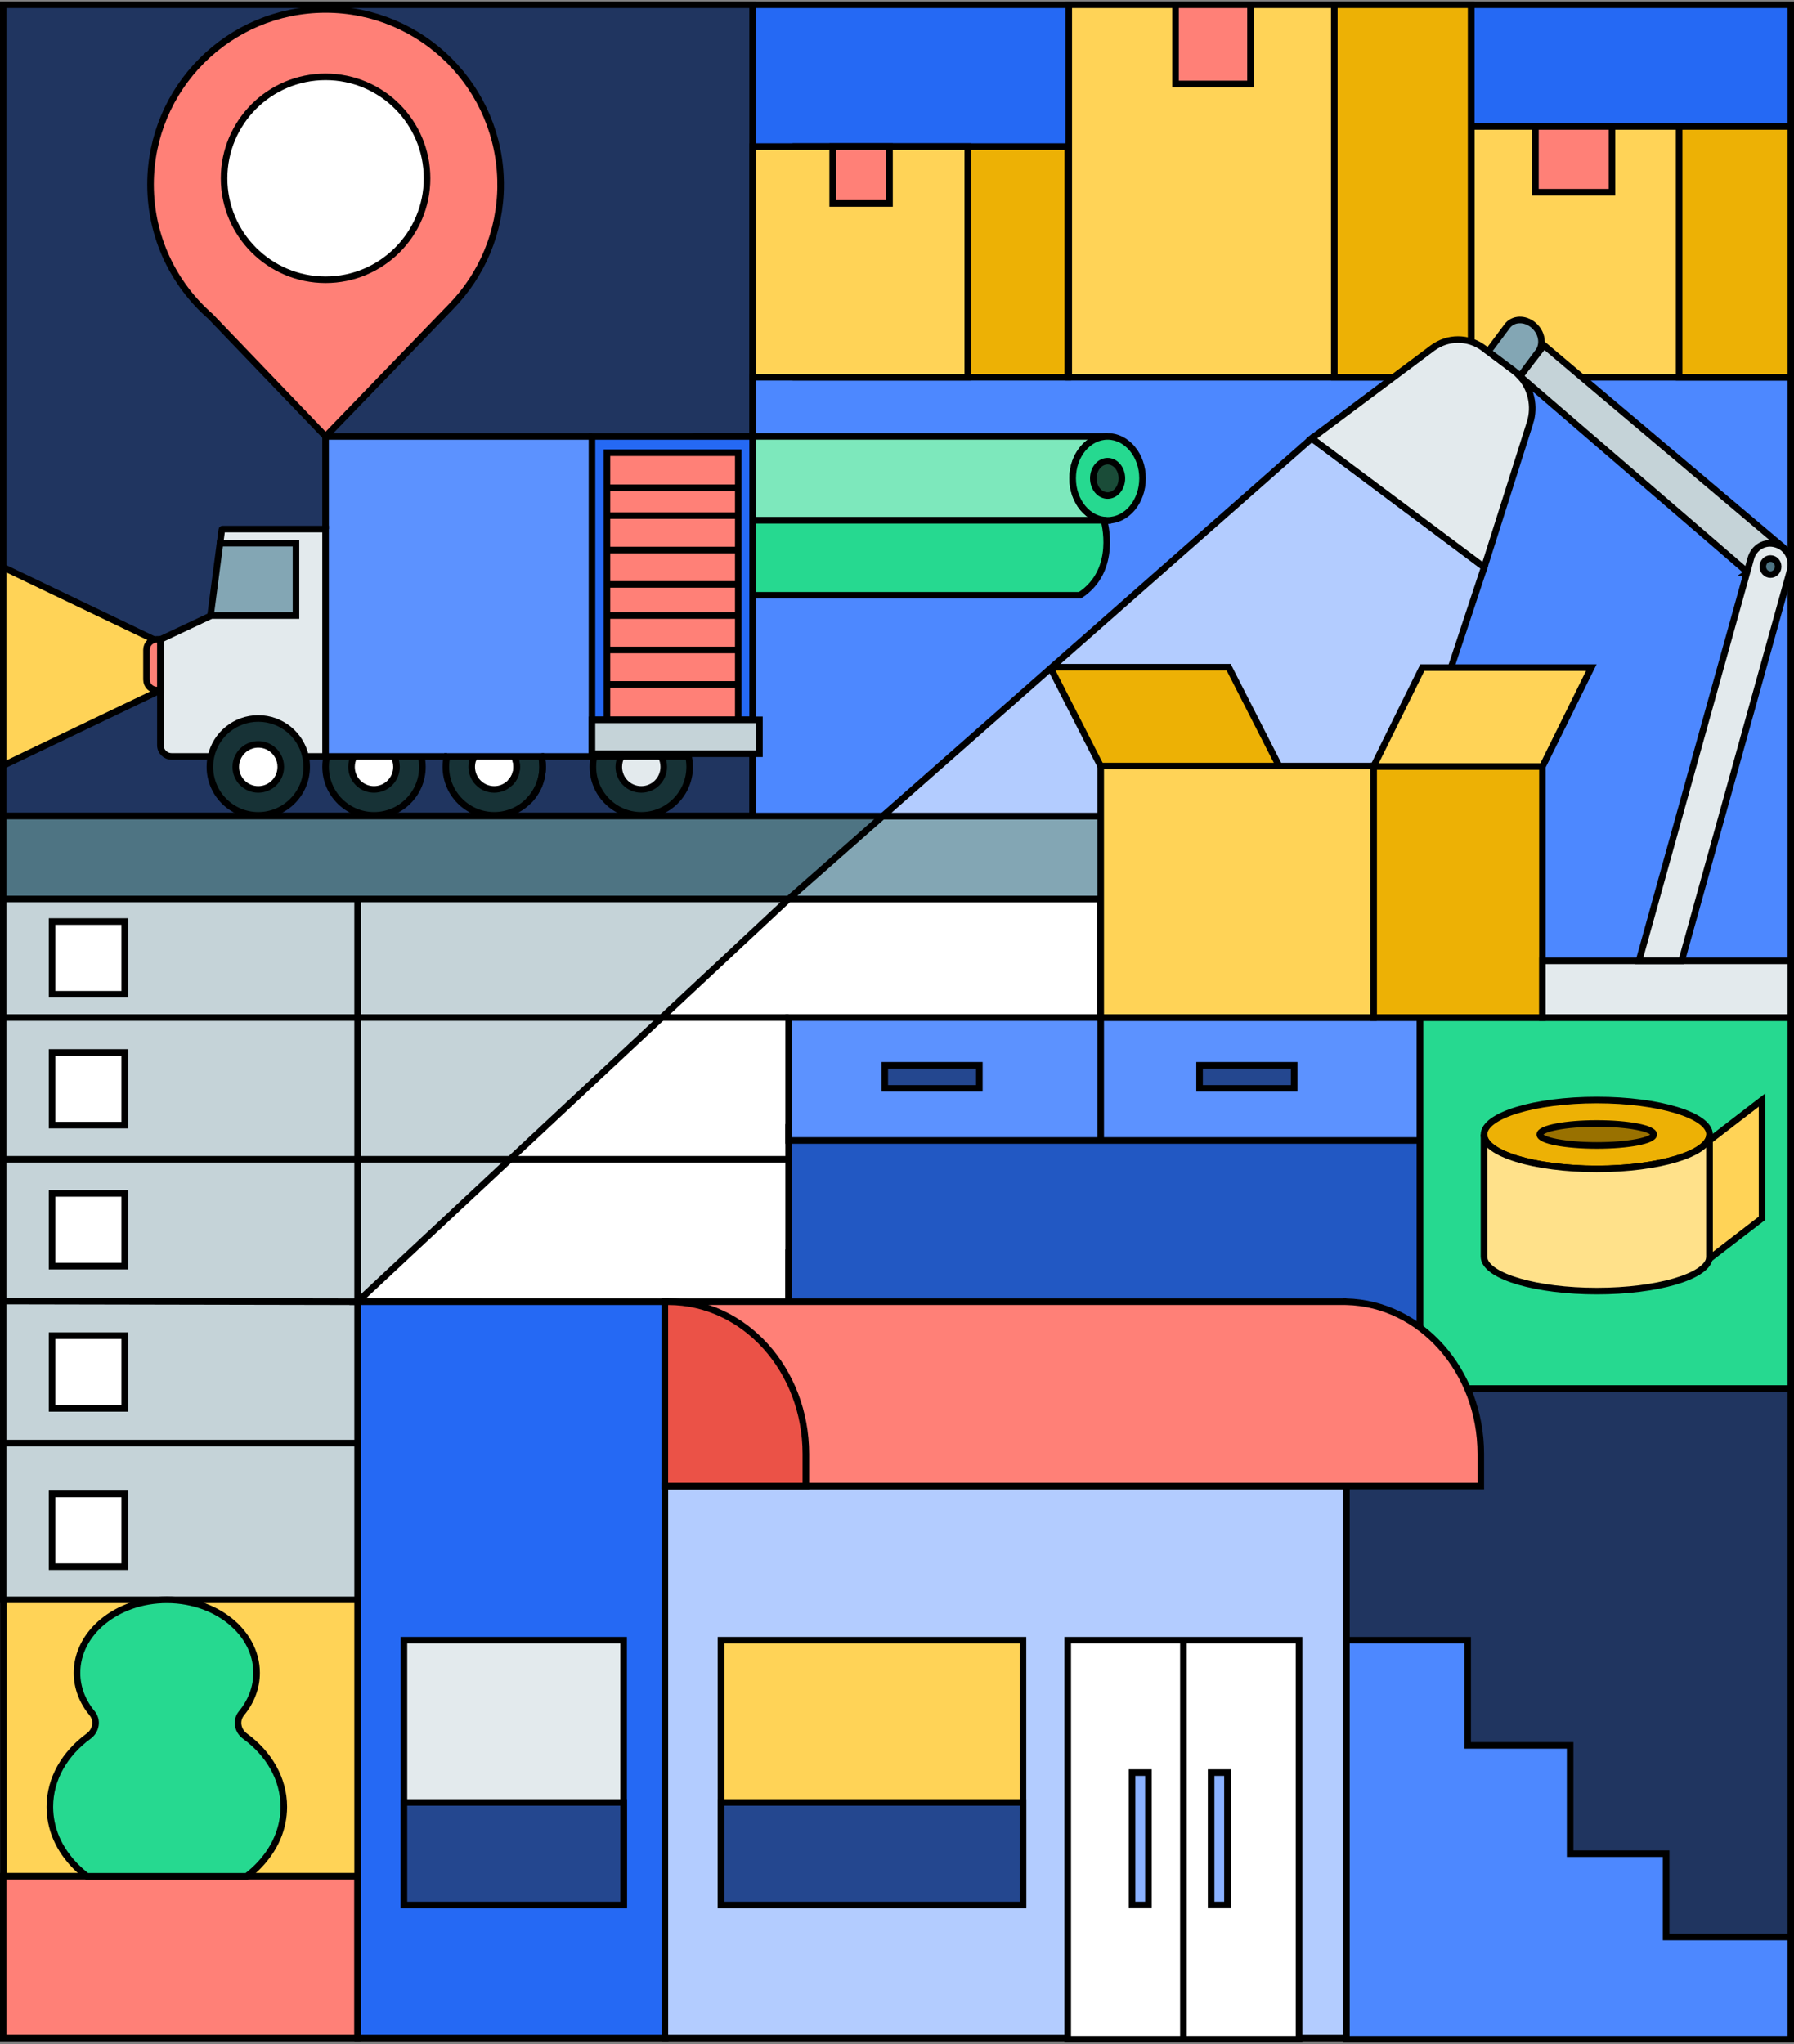
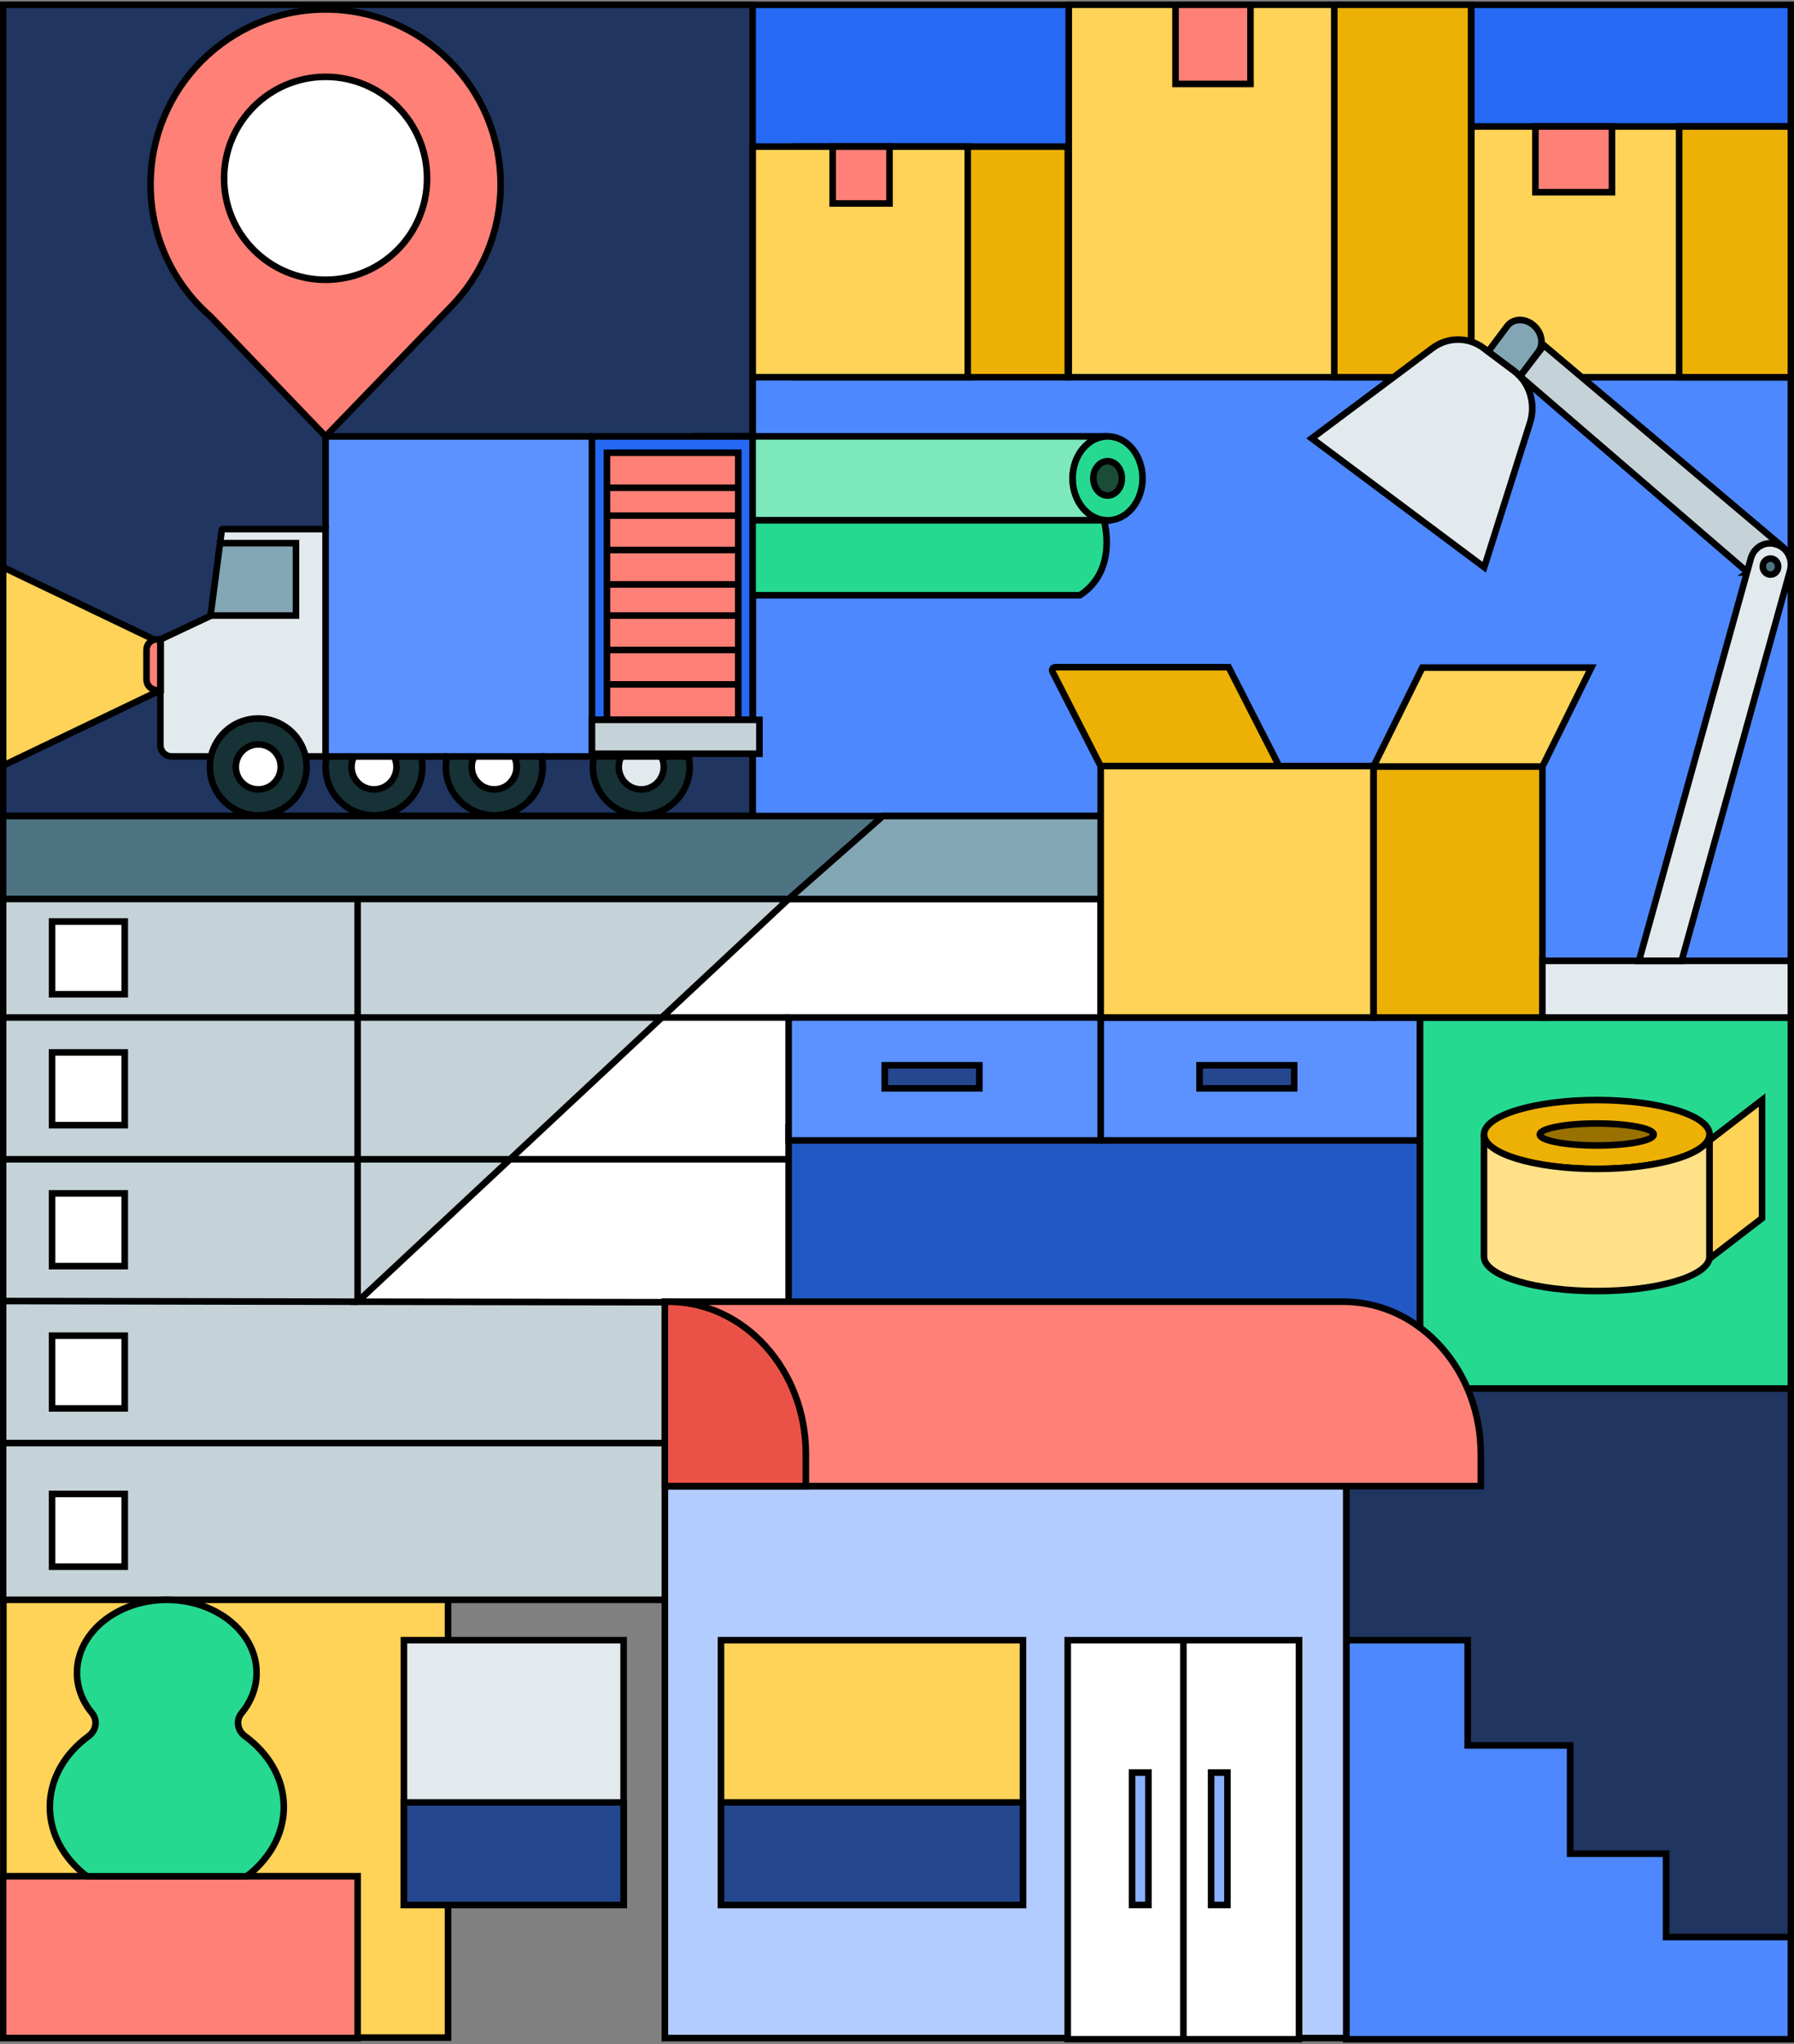
<svg xmlns="http://www.w3.org/2000/svg" width="546" height="622" viewBox="0 0 546 622" fill="none">
  <rect x="0" y="0" width="546" height="622" fill="#808080" stroke="none" />
  <g clip-path="url(#clip0_7326_3925)">
    <path d="M545.057 1.443H0.943V114.502H545.057V1.443Z" fill="#2569F4" stroke="black" stroke-width="2" stroke-miterlimit="10" />
    <path d="M229.058 1.443H0.943V248.33H229.058V1.443Z" fill="#203560" stroke="black" stroke-width="2" stroke-miterlimit="10" />
    <path d="M545.057 114.766H229.096V422.36H545.057V114.766Z" fill="#4D88FF" stroke="black" stroke-width="2" stroke-miterlimit="10" />
    <path d="M545.057 422.36H409.729V620.557H545.057V422.36Z" fill="#203560" stroke="black" stroke-width="2" stroke-miterlimit="10" />
    <path d="M136.356 476.22H1.028V620.057H136.356V476.22Z" fill="#FFD357" stroke="black" stroke-width="2" stroke-miterlimit="10" />
    <path d="M335.397 273.572H0.943V439.141H335.397V273.572Z" fill="#C5D3D8" />
    <path d="M335.397 248.33H0.943V273.572H335.397V248.33Z" fill="#4E7483" />
    <path d="M335.397 439.141L334.992 486.832H0.943V439.141H335.397Z" fill="#C5D3D8" />
    <path d="M335.397 273.572H0.943" stroke="black" stroke-width="2" stroke-miterlimit="10" />
    <path d="M0.943 439.141H335.397V273.572V248.33H0.943V273.572V439.141ZM0.943 439.141V486.832H334.992L335.397 439.141" stroke="black" stroke-width="2" stroke-miterlimit="10" />
    <path d="M334.992 396.487L108.838 396.119L240.017 273.572H334.992V396.487Z" fill="white" stroke="black" stroke-width="2" stroke-miterlimit="10" />
    <path d="M432.192 343.071H240.017V418.22H432.192V343.071Z" fill="#2258C3" stroke="black" stroke-width="2" stroke-miterlimit="10" />
    <path d="M108.838 396.119V273.572" stroke="black" stroke-width="2" stroke-miterlimit="10" />
    <path d="M0.943 309.642H240.017" stroke="black" stroke-width="2" stroke-miterlimit="10" />
    <path d="M0.943 352.777H240.017" stroke="black" stroke-width="2" stroke-miterlimit="10" />
    <path d="M0.943 395.912L108.838 396.119" stroke="black" stroke-width="2" stroke-miterlimit="10" />
    <path d="M37.967 280.429H15.843V302.558H37.967V280.429Z" fill="white" stroke="black" stroke-width="2" stroke-miterlimit="10" />
    <path d="M37.967 320.263H15.843V342.391H37.967V320.263Z" fill="white" stroke="black" stroke-width="2" stroke-miterlimit="10" />
    <path d="M37.967 363.162H15.843V385.291H37.967V363.162Z" fill="white" stroke="black" stroke-width="2" stroke-miterlimit="10" />
    <path d="M37.967 406.457H15.843V428.586H37.967V406.457Z" fill="white" stroke="black" stroke-width="2" stroke-miterlimit="10" />
    <path d="M37.967 454.62H15.843V476.748H37.967V454.62Z" fill="white" stroke="black" stroke-width="2" stroke-miterlimit="10" />
    <path d="M417.952 273.572H240.017L268.676 248.33H417.952V273.572Z" fill="#83A6B4" stroke="black" stroke-width="2" stroke-miterlimit="10" />
    <path d="M432.192 309.642H240.017V347.061H432.192V309.642Z" fill="#5C92FF" stroke="black" stroke-width="2" stroke-miterlimit="10" />
    <path d="M409.729 396.119H408.842" stroke="black" stroke-width="2" stroke-miterlimit="10" />
    <path d="M545.057 309.651H432.192V422.54H545.057V309.651Z" fill="#26D990" stroke="black" stroke-width="2" stroke-miterlimit="10" />
-     <path d="M240.017 380.225V396.487" stroke="black" stroke-width="2" stroke-miterlimit="10" />
    <path d="M298.062 324.177H269.27V331.204H298.062V324.177Z" fill="#24478F" stroke="black" stroke-width="2" stroke-miterlimit="10" />
    <path d="M393.876 324.177H365.085V331.204H393.876V324.177Z" fill="#24478F" stroke="black" stroke-width="2" stroke-miterlimit="10" />
    <path d="M334.992 309.651V347.061" stroke="black" stroke-width="2" stroke-miterlimit="10" />
    <path d="M545.057 620.557V589.458H507.08V564.094H477.864V531.146H446.678V499.122H409.729V620.557H545.057Z" fill="#4D88FF" stroke="black" stroke-width="2" stroke-miterlimit="10" />
    <path d="M324.986 44.606H242.195V114.794H324.986V44.606Z" fill="#EDB105" stroke="black" stroke-width="2" stroke-miterlimit="10" />
    <path d="M294.535 44.606H229.096V114.794H294.535V44.606Z" fill="#FFD357" stroke="black" stroke-width="2" stroke-miterlimit="10" />
    <path d="M270.723 44.606H253.417V61.915H270.723V44.606Z" fill="#FF8077" stroke="black" stroke-width="2" stroke-miterlimit="10" />
    <path d="M545.057 38.485H447.724V114.803H545.057V38.485Z" fill="#FFD357" stroke="black" stroke-width="2" stroke-miterlimit="10" />
    <path d="M545.057 38.485H511.041V114.803H545.057V38.485Z" fill="#EDB105" stroke="black" stroke-width="2" stroke-miterlimit="10" />
    <path d="M490.596 38.485H467.302V58.491H490.596V38.485Z" fill="#FF8077" stroke="black" stroke-width="2" stroke-miterlimit="10" />
    <path d="M447.724 1.443H325.269V114.794H447.724V1.443Z" fill="#FFD357" stroke="black" stroke-width="2" stroke-miterlimit="10" />
    <path d="M447.724 1.443H406.089V114.794H447.724V1.443Z" fill="#EDB105" stroke="black" stroke-width="2" stroke-miterlimit="10" />
    <path d="M380.588 1.443H357.766V25.543H380.588V1.443Z" fill="#FF8077" stroke="black" stroke-width="2" stroke-miterlimit="10" />
    <path d="M152.369 56.152C152.369 70.64 146.598 83.789 137.205 93.373L137.177 93.401L99.096 132.81L64.062 96.287C52.877 86.534 45.814 72.178 45.814 56.152C45.814 26.722 69.663 2.868 99.087 2.868C128.51 2.868 152.36 26.722 152.36 56.152H152.369ZM129.972 54.275C129.972 37.202 116.128 23.383 99.087 23.383C82.046 23.383 68.202 37.202 68.202 54.275C68.202 71.348 82.017 85.138 99.087 85.138C116.156 85.138 129.972 71.319 129.972 54.275Z" fill="#FF8077" />
    <path d="M99.096 23.383C116.137 23.383 129.981 37.202 129.981 54.275C129.981 71.348 116.137 85.138 99.096 85.138C82.055 85.138 68.211 71.319 68.211 54.275C68.211 37.23 82.027 23.383 99.096 23.383Z" fill="white" />
    <path d="M152.369 56.152C152.369 70.64 146.598 83.789 137.205 93.373L137.177 93.401L99.096 132.81L64.062 96.287C52.877 86.534 45.814 72.178 45.814 56.152C45.814 26.722 69.663 2.868 99.087 2.868C128.51 2.868 152.36 26.722 152.36 56.152H152.369Z" stroke="black" stroke-width="2" stroke-miterlimit="10" />
    <path d="M129.972 54.275C129.972 71.319 116.128 85.138 99.087 85.138C82.046 85.138 68.202 71.319 68.202 54.275C68.202 37.23 82.017 23.383 99.087 23.383C116.156 23.383 129.972 37.202 129.972 54.275Z" stroke="black" stroke-width="2" stroke-miterlimit="10" />
-     <path d="M428.901 248.33L441.623 203.148L451.723 172.606L399.223 133.385L268.676 248.33H428.901Z" fill="#B3CCFF" stroke="black" stroke-width="2" stroke-miterlimit="10" />
    <path d="M469.433 233.125H418.009V309.642H469.433V233.125Z" fill="#EDB105" stroke="black" stroke-width="2" stroke-miterlimit="10" />
    <path d="M484.315 203.148H432.89L418.009 233.267H469.433L484.315 203.148Z" fill="#FFD357" stroke="black" stroke-width="2" stroke-miterlimit="10" />
    <path d="M321.157 203.035H373.94L389.312 233.153H334.992L320.318 204.403C319.997 203.771 320.45 203.035 321.157 203.035Z" fill="#EDB105" stroke="black" stroke-width="2" stroke-miterlimit="10" />
    <path d="M334.992 309.642H418.009V233.125H334.992V309.642Z" fill="#FFD357" stroke="black" stroke-width="2" stroke-miterlimit="10" />
    <path d="M337.095 158.335V158.372H211.933V158.335C206.057 158.335 201.295 152.618 201.295 145.563C201.295 138.507 206.057 132.791 211.933 132.791H337.095C331.219 132.791 326.457 138.517 326.457 145.563C326.457 152.609 331.219 158.335 337.095 158.335Z" fill="#7DE8BC" stroke="black" stroke-width="2" stroke-miterlimit="10" />
    <path d="M337.095 158.344C342.97 158.344 347.732 152.626 347.732 145.572C347.732 138.519 342.97 132.801 337.095 132.801C331.22 132.801 326.457 138.519 326.457 145.572C326.457 152.626 331.22 158.344 337.095 158.344Z" fill="#26D990" stroke="black" stroke-width="2" stroke-miterlimit="10" />
    <path d="M337.095 150.798C339.496 150.798 341.442 148.458 341.442 145.572C341.442 142.686 339.496 140.347 337.095 140.347C334.694 140.347 332.747 142.686 332.747 145.572C332.747 148.458 334.694 150.798 337.095 150.798Z" fill="#1A4C38" stroke="black" stroke-width="2" stroke-miterlimit="10" />
    <path d="M335.982 158.334C335.982 158.334 340.471 173.474 328.664 181.152H204.614C216.421 173.474 211.933 158.334 211.933 158.334H335.982Z" fill="#26D990" stroke="black" stroke-width="2" stroke-miterlimit="10" />
    <path d="M531.977 174.228L462.615 114.501L469.896 105.078L542.596 166.456C542.68 166.531 542.775 166.607 542.85 166.682L531.967 174.228H531.977Z" fill="#C5D3D8" stroke="black" stroke-width="2" stroke-miterlimit="10" />
    <path d="M545.057 292.39H469.433V309.642H545.057V292.39Z" fill="#E3EAED" stroke="black" stroke-width="2" stroke-miterlimit="10" />
    <path d="M545.038 172.115C545.01 172.606 544.953 173.096 544.821 173.587L511.805 292.38H498.819L531.864 173.549L532.863 169.927C533.806 166.541 537.182 164.617 540.417 165.607L540.681 165.682C542.841 166.343 544.387 168.144 544.878 170.276C544.916 170.427 544.953 170.578 544.963 170.729C545 170.908 545.01 171.097 545.038 171.276C545.057 171.559 545.048 171.832 545.038 172.115Z" fill="#E3EAED" stroke="black" stroke-width="2" stroke-miterlimit="10" />
    <path d="M465.661 128.631L451.723 172.615L399.233 133.395L435.936 105.956C440.604 102.456 446.894 102.456 451.563 105.956L452.939 106.974L460.71 112.785C461.408 113.304 462.04 113.879 462.615 114.511C465.991 118.218 467.236 123.642 465.661 128.641V128.631Z" fill="#E3EAED" stroke="black" stroke-width="2" stroke-miterlimit="10" />
    <path d="M538.842 174.851C540.134 174.851 541.181 173.757 541.181 172.408C541.181 171.058 540.134 169.965 538.842 169.965C537.551 169.965 536.504 171.058 536.504 172.408C536.504 173.757 537.551 174.851 538.842 174.851Z" fill="#4E7483" stroke="black" stroke-width="2" stroke-miterlimit="10" />
    <path d="M469.151 104.003C469.151 105.116 468.82 106.173 468.17 107.059L462.615 114.511C462.04 113.879 461.408 113.304 460.71 112.785L452.939 106.974L458.702 99.258C460.474 96.872 464.077 96.731 466.689 98.947C468.292 100.287 469.151 102.201 469.151 104.013V104.003Z" fill="#83A6B4" stroke="black" stroke-width="2" stroke-miterlimit="10" />
    <path d="M485.984 334.751C467.029 334.751 451.647 339.439 451.647 345.24C451.647 351.041 467.019 355.71 485.984 355.71C504.949 355.71 520.302 351.022 520.302 345.24C520.302 339.458 504.93 334.751 485.984 334.751Z" fill="#EDB105" stroke="black" stroke-width="2" stroke-miterlimit="10" />
    <path d="M485.984 341.892C495.556 341.892 503.308 343.382 503.308 345.24C503.308 347.098 495.556 348.57 485.984 348.57C476.412 348.57 468.641 347.08 468.641 345.24C468.641 343.401 476.403 341.892 485.984 341.892Z" fill="#997100" />
    <path d="M485.984 348.57C476.403 348.57 468.641 347.08 468.641 345.24C468.641 343.401 476.403 341.892 485.984 341.892C495.566 341.892 503.308 343.382 503.308 345.24C503.308 347.098 495.556 348.57 485.984 348.57Z" stroke="black" stroke-width="2" stroke-miterlimit="10" />
    <path d="M520.302 345.231V382.404C520.302 382.602 520.283 382.791 520.245 382.989C519.264 388.498 504.289 392.884 485.984 392.884C467.679 392.884 452.694 388.498 451.704 382.989C451.666 382.791 451.647 382.602 451.647 382.404V345.231C451.647 351.013 467.019 355.701 485.984 355.701C504.949 355.701 520.302 351.013 520.302 345.231Z" fill="#FFE18A" stroke="black" stroke-width="2" stroke-miterlimit="10" />
    <path d="M536.277 334.751L520.302 347.032V382.999L536.277 370.717V334.751Z" fill="#FFD357" stroke="black" stroke-width="2" stroke-miterlimit="10" />
    <path d="M0.943 620.198H108.838V570.951H0.943V620.198Z" fill="#FF8077" stroke="black" stroke-width="2" stroke-miterlimit="10" />
    <path d="M71.182 494.283C66.165 489.709 58.875 486.841 50.774 486.841C46.926 486.841 43.258 487.483 39.948 488.652C36.647 489.812 33.705 491.473 31.234 493.519C26.415 497.519 23.435 503.009 23.435 509.064C23.435 513.611 25.132 517.846 28.037 521.355C29.81 523.515 29.253 526.646 26.962 528.325C19.729 533.617 15.174 541.286 15.174 549.841C15.174 550.275 15.183 550.699 15.211 551.133C15.296 552.671 15.523 554.171 15.89 555.633C16.739 559.057 18.333 562.245 20.54 565.103C22.19 567.272 24.199 569.253 26.462 570.979H75.086C77.359 569.253 79.367 567.272 81.008 565.103C83.215 562.245 84.809 559.047 85.658 555.633C86.025 554.18 86.252 552.671 86.337 551.133C86.365 550.699 86.374 550.275 86.374 549.841C86.374 541.295 81.819 533.627 74.558 528.316C72.276 526.646 71.719 523.515 73.502 521.355C76.397 517.837 78.094 513.611 78.094 509.064C78.094 507.489 77.887 505.942 77.51 504.461C76.67 501.245 74.982 498.283 72.643 495.745C72.172 495.246 71.681 494.755 71.172 494.293L71.182 494.283Z" fill="#26D990" stroke="black" stroke-width="2" stroke-miterlimit="10" />
-     <path d="M202.464 396.119H108.838V620.208H202.464V396.119Z" fill="#2569F4" stroke="black" stroke-width="2" stroke-miterlimit="10" />
    <path d="M409.729 452.243H202.351V620.208H409.729V452.243Z" fill="#B3CCFF" stroke="black" stroke-width="2" stroke-miterlimit="10" />
    <path d="M395.357 499.122H324.958V620.557H395.357V499.122Z" fill="white" stroke="black" stroke-width="2" stroke-miterlimit="10" />
    <path d="M219.43 579.705H311.34V499.122H219.43V579.705Z" fill="#FFD357" stroke="black" stroke-width="2" stroke-miterlimit="10" />
    <path d="M122.937 579.705H189.799V499.122H122.937L122.937 579.705Z" fill="#E3EAED" stroke="black" stroke-width="2" stroke-miterlimit="10" />
    <path d="M122.937 579.705H189.799V548.492H122.937V579.705Z" fill="#24478F" stroke="black" stroke-width="2" stroke-miterlimit="10" />
    <path d="M219.43 579.705H311.34V548.492H219.43V579.705Z" fill="#24478F" stroke="black" stroke-width="2" stroke-miterlimit="10" />
    <path d="M360.162 499.122V620.557" stroke="black" stroke-width="2" stroke-miterlimit="10" />
    <path d="M373.572 539.409H368.602V579.695H373.572V539.409Z" fill="#8AB1FF" stroke="black" stroke-width="2" stroke-miterlimit="10" />
    <path d="M349.515 539.409H344.545V579.695H349.515V539.409Z" fill="#8AB1FF" stroke="black" stroke-width="2" stroke-miterlimit="10" />
    <path d="M450.676 442.452V452.243H202.351V396.11H408.842C409.135 396.11 409.436 396.11 409.729 396.119C432.419 396.638 450.676 417.191 450.676 442.452Z" fill="#FF8077" stroke="black" stroke-width="2" stroke-miterlimit="10" />
    <path d="M245.26 452.243V442.452C245.26 416.861 226.531 396.119 203.417 396.119H202.342V452.243H245.251H245.26Z" fill="#EB5247" stroke="black" stroke-width="2" stroke-miterlimit="10" />
    <path d="M0.943 232.974L48.916 209.987V195.602L0.943 172.606V232.974Z" fill="#FFD357" stroke="black" stroke-width="2" stroke-miterlimit="10" />
    <path d="M229.058 132.81V219.061H224.692V208.261V197.791V187.321V177.841V167.371V156.901V148.43V137.772H214.215H184.725V148.43V156.901V167.371V177.841V187.321V188.311V197.791V198.772V208.261V209.232V219.061H180.161V132.81H214.215H229.058Z" fill="#2569F4" />
    <path d="M224.692 208.261V219.061H214.215H198.626H191.704H184.725V209.232V208.261H214.215H224.494H224.692Z" fill="#FF8077" />
    <path d="M224.692 197.791V208.261H224.494H214.215H184.725V198.772V197.791H214.215H224.494H224.692Z" fill="#FF8077" />
    <path d="M224.692 187.321V197.791H224.494H214.215H184.725V188.311V187.321H214.215H224.494H224.692Z" fill="#FF8077" />
    <path d="M224.692 177.841V187.321H224.494H214.215H184.725V177.841H214.215H224.494H224.692Z" fill="#FF8077" />
    <path d="M224.692 167.371V177.841H224.494H214.215H184.725V167.371H214.215H224.494H224.692Z" fill="#FF8077" />
    <path d="M224.692 156.901V167.371H224.494H214.215H184.725V156.901H214.215H224.494H224.692Z" fill="#FF8077" />
    <path d="M224.692 148.43V156.901H224.494H214.215H184.725V148.43H214.215H224.494H224.692Z" fill="#FF8077" />
    <path d="M224.692 137.772V148.43H224.494H214.215H184.725V137.772H214.215H224.692Z" fill="#FF8077" />
    <path d="M209.537 230.192C209.773 231.22 209.886 232.276 209.886 233.37C209.886 241.511 203.294 248.113 195.156 248.113C187.017 248.113 180.435 241.511 180.435 233.37C180.435 232.286 180.557 231.22 180.774 230.192H189.092C188.592 231.154 188.318 232.22 188.318 233.37C188.318 237.162 191.374 240.228 195.156 240.228C198.937 240.228 202.002 237.162 202.002 233.37C202.002 232.22 201.729 231.154 201.229 230.192H209.537Z" fill="#173236" />
    <path d="M201.229 230.192C201.729 231.154 202.002 232.22 202.002 233.37C202.002 237.162 198.947 240.228 195.156 240.228C191.365 240.228 188.318 237.162 188.318 233.37C188.318 232.22 188.592 231.154 189.092 230.192H201.219H201.229Z" fill="#E3EAED" />
    <path d="M180.161 219.061V230.191H164.799H156.481H144.344H144.334H136.036H128.199H119.881H107.763H99.445H99.087V161.013V132.81H180.161V219.061Z" fill="#5C92FF" />
    <path d="M164.95 230.965C165.082 231.748 165.148 232.55 165.148 233.361C165.148 237.436 163.497 241.124 160.819 243.784C163.478 241.114 165.138 237.417 165.138 233.361C165.138 232.54 165.072 231.748 164.95 230.965Z" fill="#173236" />
    <path d="M164.95 230.965C165.072 231.748 165.138 232.55 165.138 233.361C165.138 237.426 163.488 241.114 160.819 243.784C158.16 246.444 154.482 248.104 150.417 248.104C142.279 248.104 135.687 241.501 135.687 233.361C135.687 232.276 135.809 231.21 136.036 230.182H144.334C144.278 230.305 144.212 230.427 144.165 230.54C144.051 230.795 143.957 231.04 143.872 231.295C143.674 231.946 143.561 232.634 143.561 233.351C143.561 237.134 146.626 240.209 150.417 240.209C152.303 240.209 154.01 239.445 155.246 238.2C156.49 236.973 157.264 235.247 157.264 233.351C157.264 232.493 157.103 231.663 156.811 230.908C156.717 230.654 156.613 230.418 156.481 230.173H164.799C164.855 230.437 164.902 230.691 164.95 230.946V230.965Z" fill="#173236" />
    <path d="M156.811 230.927C157.103 231.682 157.264 232.512 157.264 233.37C157.264 235.266 156.49 236.992 155.246 238.219C156.49 236.964 157.254 235.257 157.254 233.37C157.254 232.512 157.103 231.682 156.811 230.927Z" fill="white" />
    <path d="M156.811 230.927C157.103 231.682 157.254 232.512 157.254 233.37C157.254 235.257 156.49 236.973 155.246 238.219C154.001 239.464 152.303 240.228 150.417 240.228C146.626 240.228 143.561 237.153 143.561 233.37C143.561 232.653 143.674 231.965 143.872 231.314C143.967 231.059 144.051 230.814 144.165 230.559L144.344 230.201H156.472C156.604 230.446 156.717 230.682 156.802 230.937L156.811 230.927Z" fill="white" />
    <path d="M144.344 230.192L144.165 230.55C144.212 230.427 144.278 230.305 144.334 230.192H144.344Z" fill="#173236" />
    <path d="M144.165 230.55C144.051 230.805 143.967 231.05 143.872 231.305C143.957 231.05 144.051 230.805 144.165 230.55Z" fill="#173236" />
    <path d="M128.199 230.192C128.435 231.22 128.548 232.276 128.548 233.37C128.548 241.511 121.956 248.113 113.817 248.113C105.679 248.113 99.087 241.511 99.087 233.37C99.087 232.286 99.209 231.22 99.436 230.192H107.753C107.254 231.154 106.971 232.22 106.971 233.37C106.971 237.162 110.036 240.228 113.817 240.228C117.599 240.228 120.664 237.162 120.664 233.37C120.664 232.22 120.381 231.154 119.881 230.192H128.199Z" fill="#173236" />
    <path d="M119.881 230.192C120.381 231.154 120.664 232.22 120.664 233.37C120.664 237.162 117.599 240.228 113.817 240.228C110.036 240.228 106.971 237.162 106.971 233.37C106.971 232.22 107.254 231.154 107.753 230.192H119.872H119.881Z" fill="white" />
    <path d="M99.087 161.013V230.191H92.976C91.533 223.589 85.648 218.637 78.594 218.637C71.54 218.637 65.665 223.589 64.213 230.191H52.208C50.321 230.191 48.803 228.673 48.803 226.786V209.987H48.907V194.555L63.967 187.462C64.024 187.443 64.071 187.377 64.071 187.321H90.081V165.286H66.966L67.513 161.174C67.523 161.079 67.608 161.013 67.692 161.013H99.087Z" fill="#E3EAED" />
    <path d="M92.976 230.191C93.212 231.22 93.325 232.276 93.325 233.37C93.325 241.51 86.733 248.113 78.594 248.113C70.456 248.113 63.873 241.51 63.873 233.37C63.873 232.285 63.996 231.22 64.213 230.191C65.665 223.589 71.549 218.637 78.594 218.637C85.639 218.637 91.533 223.589 92.976 230.191ZM85.45 233.37C85.45 232.219 85.177 231.154 84.677 230.191C83.526 228.013 81.235 226.522 78.603 226.522C75.972 226.522 73.681 228.013 72.53 230.191C72.04 231.154 71.757 232.219 71.757 233.37C71.757 237.162 74.822 240.228 78.603 240.228C82.385 240.228 85.45 237.162 85.45 233.37Z" fill="#173236" />
    <path d="M90.081 165.286V187.321H64.071L66.966 165.286H90.081Z" fill="#83A6B4" />
    <path d="M84.667 230.191C85.167 231.154 85.441 232.219 85.441 233.37C85.441 237.162 82.376 240.228 78.594 240.228C74.812 240.228 71.748 237.162 71.748 233.37C71.748 232.219 72.031 231.154 72.521 230.191C73.671 228.013 75.963 226.522 78.594 226.522C81.225 226.522 83.517 228.013 84.667 230.191Z" fill="white" />
    <path d="M48.907 194.555V209.987H48.803V194.725C48.803 194.659 48.841 194.584 48.907 194.555Z" fill="#FFE089" />
    <path d="M47.766 194.555H48.907C48.85 194.584 48.803 194.659 48.803 194.725V209.987H47.766C46.012 209.987 44.588 208.572 44.588 206.808V197.734C44.588 195.98 46.012 194.555 47.766 194.555Z" fill="#FF8077" />
    <path d="M48.907 194.555C48.85 194.584 48.803 194.659 48.803 194.725V209.987" stroke="black" stroke-width="2" stroke-miterlimit="10" />
    <path d="M160.819 243.793C163.488 241.133 165.148 237.436 165.148 233.37C165.148 232.55 165.082 231.757 164.95 230.974" stroke="black" stroke-width="2" stroke-miterlimit="10" />
    <path d="M180.161 219.061V230.192" stroke="black" stroke-width="2" stroke-miterlimit="10" />
    <path d="M155.246 238.219C156.49 236.992 157.264 235.266 157.264 233.37C157.264 232.512 157.103 231.682 156.811 230.927" stroke="black" stroke-width="2" stroke-miterlimit="10" />
    <path d="M144.344 230.192L144.165 230.55C144.051 230.805 143.967 231.05 143.872 231.305" stroke="black" stroke-width="2" stroke-miterlimit="10" />
    <path d="M189.101 230.192H180.783" stroke="black" stroke-width="2" stroke-miterlimit="10" />
    <path d="M209.537 230.192H201.229" stroke="black" stroke-width="2" stroke-miterlimit="10" />
    <path d="M201.229 230.192H189.101" stroke="black" stroke-width="2" stroke-miterlimit="10" />
    <path d="M224.692 219.061H214.215H198.626H191.704H184.725" stroke="black" stroke-width="2" stroke-miterlimit="10" />
    <path d="M184.725 219.061H180.161" stroke="black" stroke-width="2" stroke-miterlimit="10" />
    <path d="M229.058 219.061H224.692" stroke="black" stroke-width="2" stroke-miterlimit="10" />
    <path d="M180.783 230.192C180.557 231.22 180.444 232.276 180.444 233.37C180.444 241.511 187.036 248.113 195.165 248.113C203.294 248.113 209.896 241.511 209.896 233.37C209.896 232.286 209.773 231.22 209.547 230.192" stroke="black" stroke-width="2" stroke-miterlimit="10" />
    <path d="M189.101 230.192C188.601 231.154 188.328 232.22 188.328 233.37C188.328 237.162 191.383 240.228 195.165 240.228C198.947 240.228 202.012 237.162 202.012 233.37C202.012 232.22 201.738 231.154 201.238 230.192" stroke="black" stroke-width="2" stroke-miterlimit="10" />
    <path d="M99.445 230.192C99.209 231.22 99.096 232.276 99.096 233.37C99.096 241.511 105.688 248.113 113.827 248.113C121.965 248.113 128.557 241.511 128.557 233.37C128.557 232.286 128.435 231.22 128.208 230.192" stroke="black" stroke-width="2" stroke-miterlimit="10" />
    <path d="M107.763 230.192C107.263 231.154 106.98 232.22 106.98 233.37C106.98 237.162 110.045 240.228 113.827 240.228C117.608 240.228 120.673 237.162 120.673 233.37C120.673 232.22 120.39 231.154 119.89 230.192" stroke="black" stroke-width="2" stroke-miterlimit="10" />
    <path d="M180.161 132.81H99.087V161.013" stroke="black" stroke-width="2" stroke-miterlimit="10" />
    <path d="M164.799 230.192H180.161" stroke="black" stroke-width="2" stroke-miterlimit="10" />
    <path d="M99.087 230.192H99.445H107.763H119.881H128.199H136.036" stroke="black" stroke-width="2" stroke-miterlimit="10" />
    <path d="M229.058 219.061V132.81H214.215H180.161V219.061" stroke="black" stroke-width="2" stroke-miterlimit="10" />
    <path d="M224.692 219.061V208.261V197.791V187.321V177.841V167.371V156.901V148.43V137.772H214.215H184.725V148.43V156.901V167.371V177.841V187.321V188.311V197.791V198.772V208.261V209.232V219.061" stroke="black" stroke-width="2" stroke-miterlimit="10" />
    <path d="M64.071 187.321C64.071 187.377 64.033 187.443 63.967 187.462L48.907 194.555" stroke="black" stroke-width="2" stroke-miterlimit="10" />
    <path d="M92.976 230.191H99.087V161.013H67.692C67.598 161.013 67.523 161.079 67.513 161.174L66.966 165.286" stroke="black" stroke-width="2" stroke-miterlimit="10" />
    <path d="M48.812 209.978V226.777C48.812 228.663 50.331 230.182 52.217 230.182H64.222" stroke="black" stroke-width="2" stroke-miterlimit="10" />
    <path d="M164.95 230.965C165.072 231.748 165.138 232.55 165.138 233.361C165.138 237.426 163.488 241.114 160.819 243.784C158.16 246.444 154.482 248.104 150.417 248.104C142.279 248.104 135.687 241.501 135.687 233.361C135.687 232.276 135.809 231.21 136.036 230.182H164.789C164.846 230.446 164.893 230.701 164.94 230.955L164.95 230.965Z" stroke="black" stroke-width="2" stroke-miterlimit="10" />
    <path d="M156.481 230.192C156.613 230.437 156.726 230.673 156.811 230.927C157.103 231.682 157.254 232.512 157.254 233.37C157.254 235.257 156.49 236.974 155.246 238.219C154.001 239.464 152.303 240.228 150.417 240.228C146.626 240.228 143.561 237.153 143.561 233.37C143.561 232.653 143.674 231.965 143.872 231.314C143.957 231.059 144.051 230.814 144.165 230.559C144.212 230.437 144.278 230.314 144.334 230.201" stroke="black" stroke-width="2" stroke-miterlimit="10" />
    <path d="M64.222 230.191C63.996 231.22 63.883 232.276 63.883 233.37C63.883 241.51 70.474 248.113 78.604 248.113C86.733 248.113 93.334 241.51 93.334 233.37C93.334 232.285 93.212 231.22 92.985 230.191C91.542 223.589 85.658 218.637 78.604 218.637C71.549 218.637 65.674 223.589 64.222 230.191Z" stroke="black" stroke-width="2" stroke-miterlimit="10" />
    <path d="M78.603 240.228C82.385 240.228 85.45 237.162 85.45 233.37C85.45 232.219 85.177 231.154 84.677 230.191C83.526 228.013 81.235 226.522 78.603 226.522C75.972 226.522 73.681 228.013 72.53 230.191C72.04 231.154 71.757 232.219 71.757 233.37C71.757 237.162 74.822 240.228 78.603 240.228Z" stroke="black" stroke-width="2" stroke-miterlimit="10" />
    <path d="M64.071 187.321H90.081V165.286H66.966L64.071 187.321Z" stroke="black" stroke-width="2" stroke-miterlimit="10" />
    <path d="M48.907 194.555H47.766C46.012 194.555 44.588 195.98 44.588 197.734V206.808C44.588 208.572 46.012 209.987 47.766 209.987H48.907V194.555Z" stroke="black" stroke-width="2" stroke-miterlimit="10" />
    <path d="M224.494 156.901H214.215H184.725" stroke="black" stroke-width="2" stroke-miterlimit="10" />
    <path d="M224.494 148.43H214.215H184.725" stroke="black" stroke-width="2" stroke-miterlimit="10" />
    <path d="M224.494 167.371H214.215H184.725" stroke="black" stroke-width="2" stroke-miterlimit="10" />
    <path d="M224.494 177.841H214.215H184.725" stroke="black" stroke-width="2" stroke-miterlimit="10" />
    <path d="M224.494 187.321H214.215H184.725" stroke="black" stroke-width="2" stroke-miterlimit="10" />
    <path d="M224.494 197.791H214.215H184.725" stroke="black" stroke-width="2" stroke-miterlimit="10" />
    <path d="M224.494 208.261H214.215H184.725" stroke="black" stroke-width="2" stroke-miterlimit="10" />
    <path d="M231.133 219.052H180.161V229.371H231.133V219.052Z" fill="#C5D3D8" stroke="black" stroke-width="2" stroke-miterlimit="10" />
  </g>
  <defs>
    <clipPath id="clip0_7326_3925">
      <rect width="546" height="621" fill="white" transform="translate(0 0.5)" />
    </clipPath>
  </defs>
</svg>